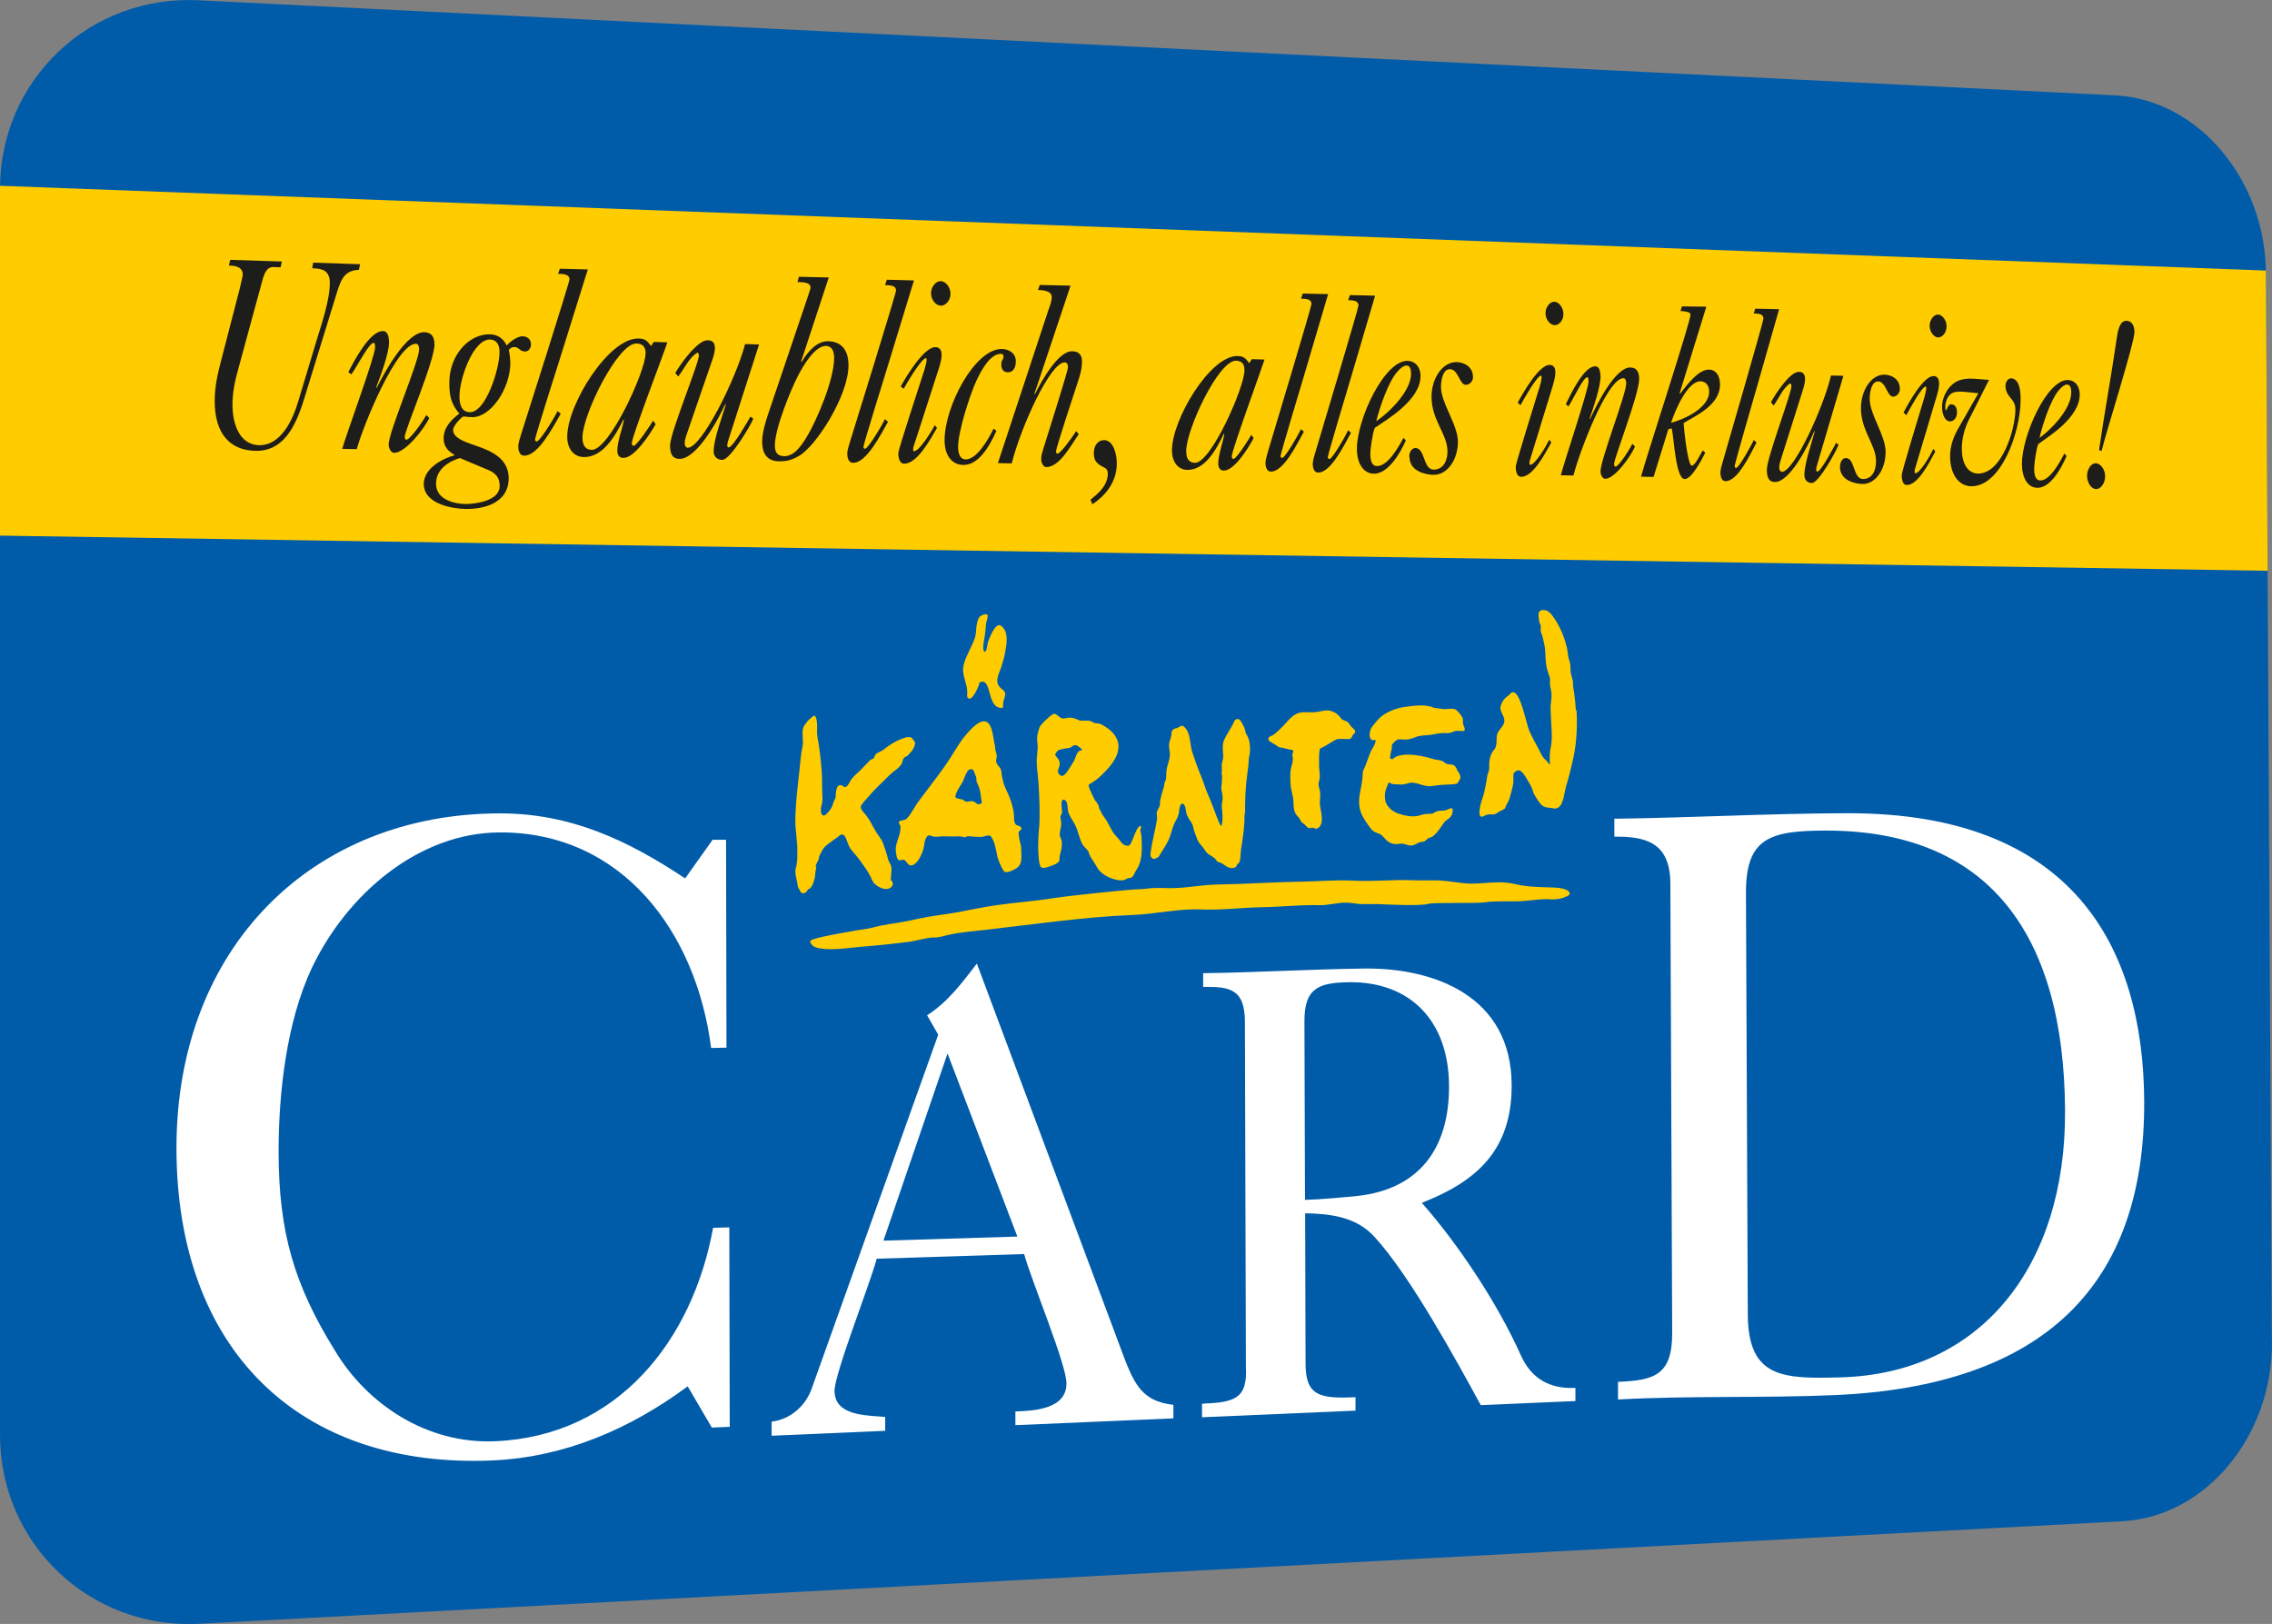
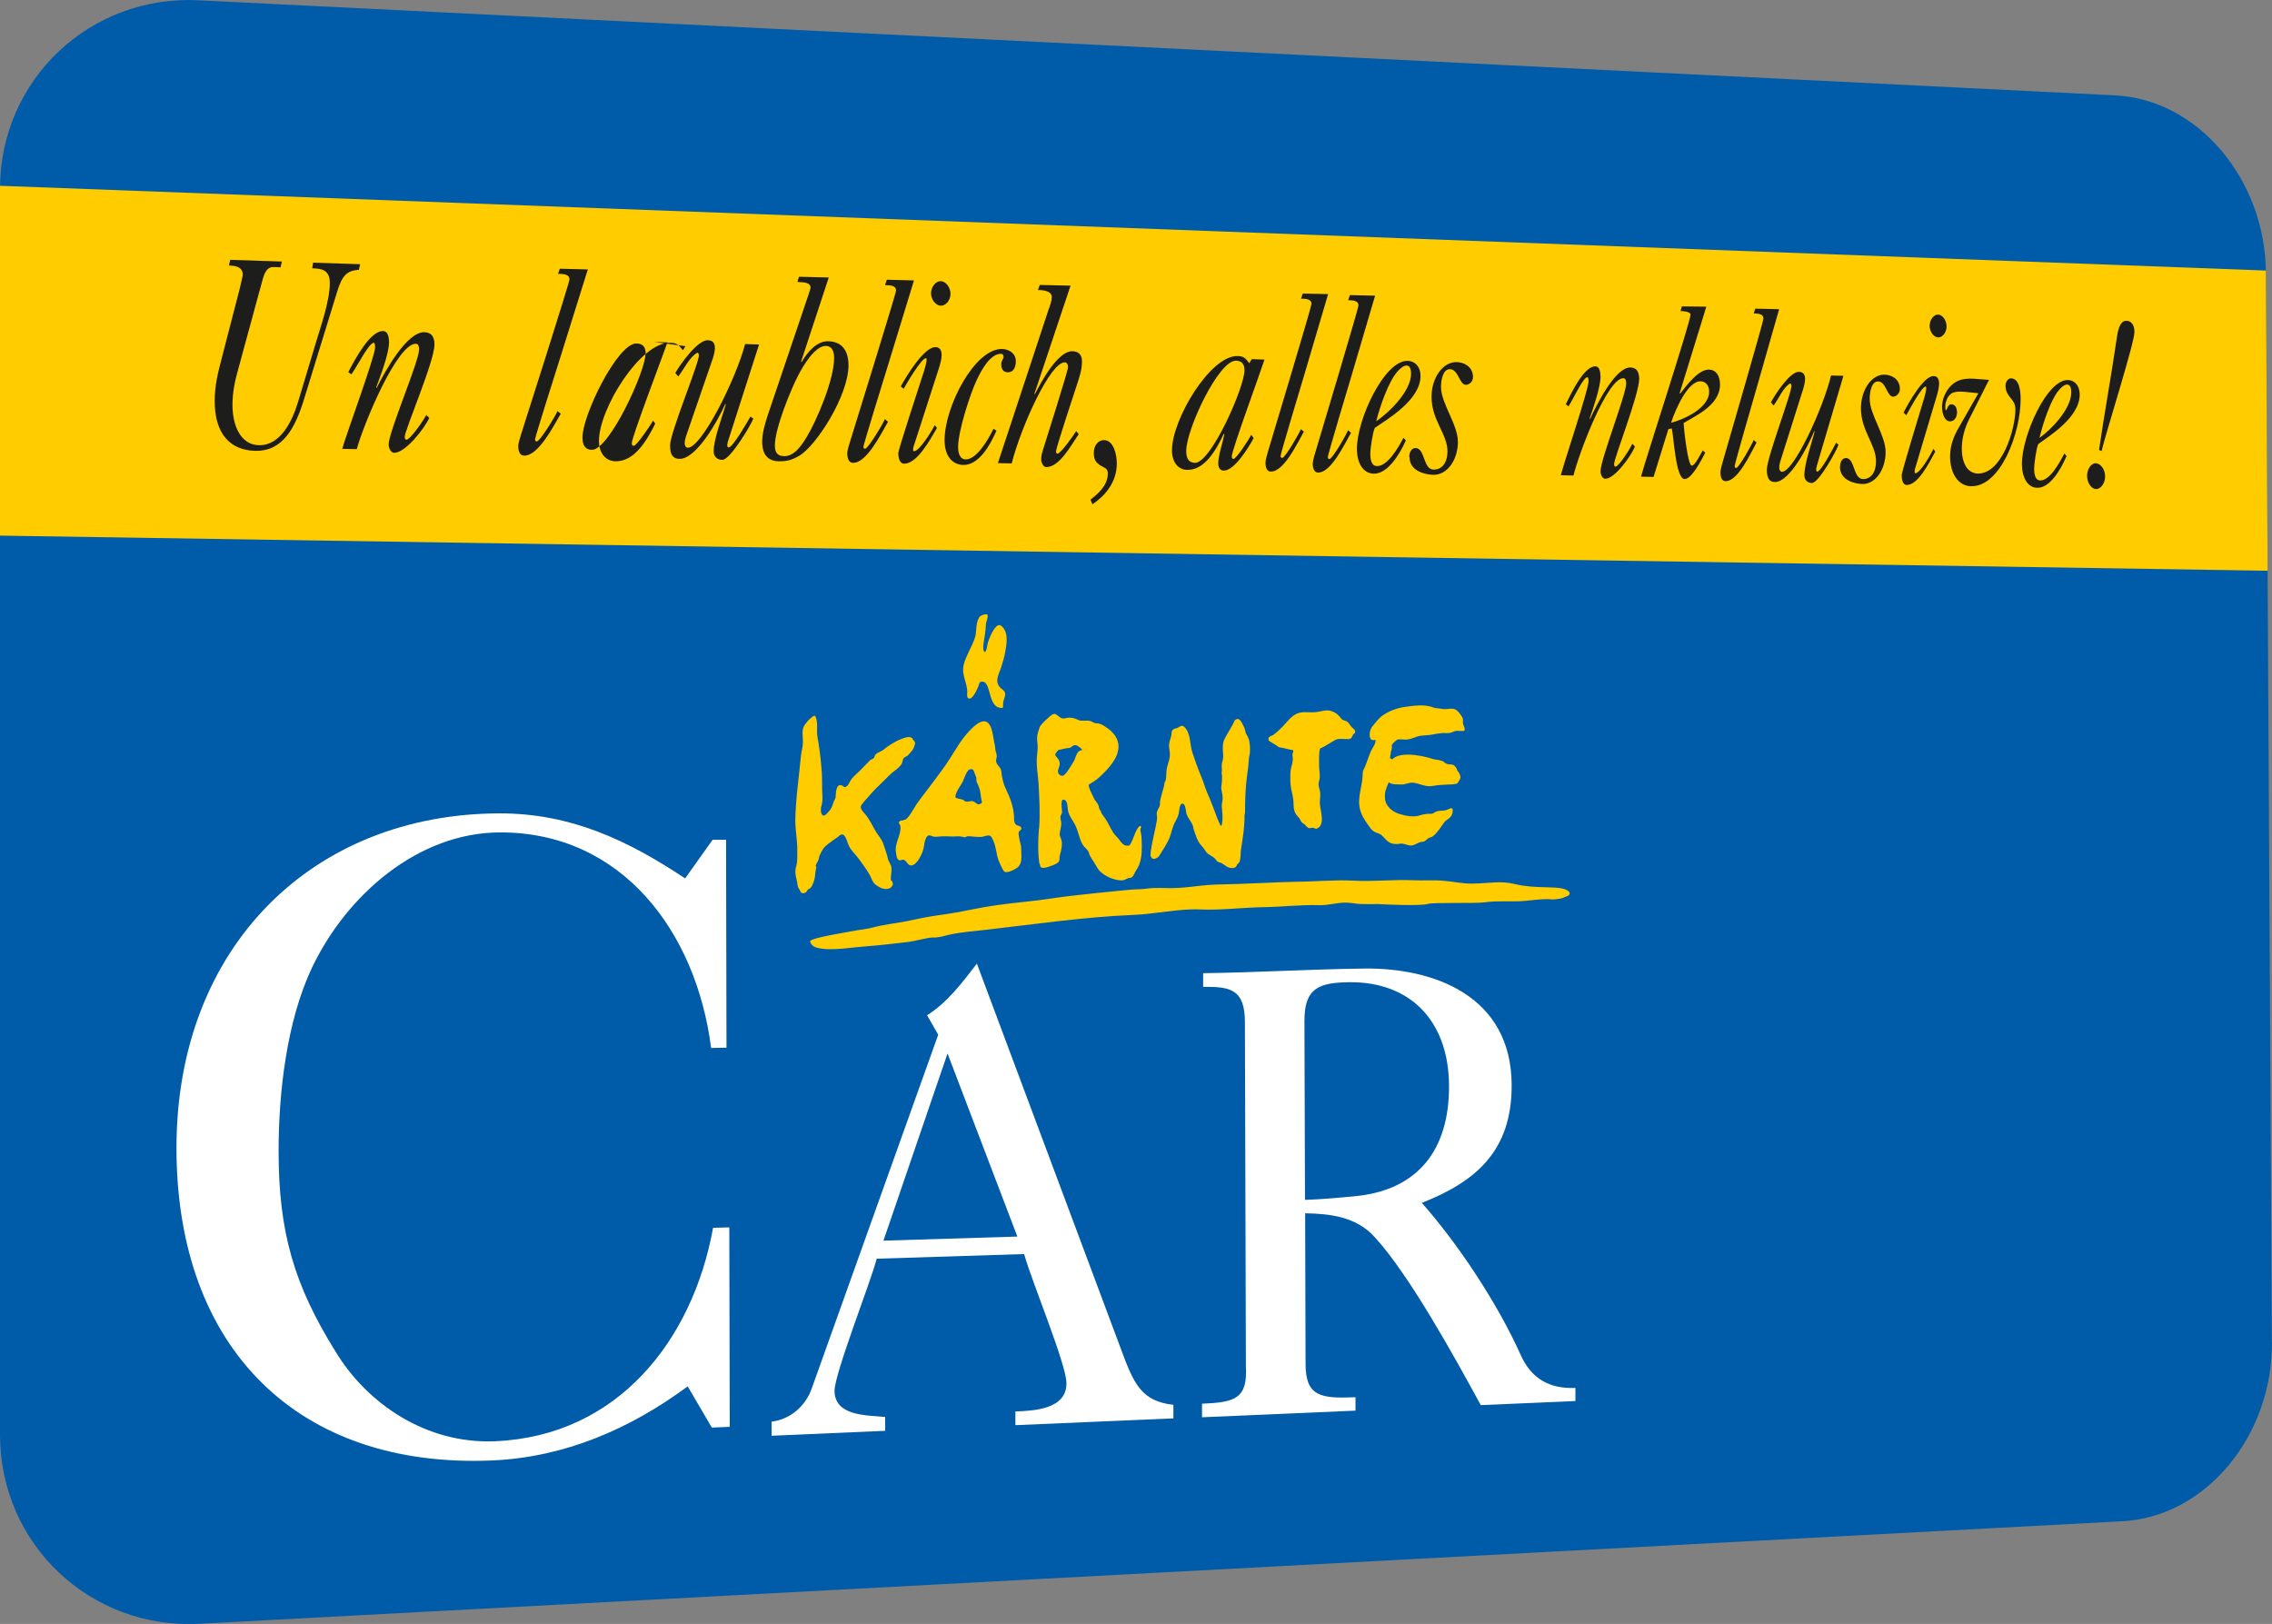
<svg xmlns="http://www.w3.org/2000/svg" id="Ebene_1" viewBox="0 0 161.06 115.12">
  <rect x="0" y="0" width="161.06" height="115.12" fill="#808080" stroke="none" />
  <defs>
    <style>.cls-1{fill:#005ca9;}.cls-1,.cls-2,.cls-3,.cls-4{stroke-width:0px;}.cls-2{fill:#fff;}.cls-3{fill:#1d1d1b;}.cls-4{fill:#fc0;}</style>
  </defs>
  <path class="cls-1" d="m161.06,95.13c.04,6.68-4.7,12.39-10.59,12.71l-136.32,7.27C6.41,115.52,0,109.48,0,101.7V13.38C0,5.64,6.39-.37,14.09.02l135.85,6.74c5.87.29,10.65,5.96,10.69,12.59l.42,75.77Z" />
  <polygon class="cls-4" points="160.75 40.46 0 37.97 0 13.17 160.63 19.18 160.75 40.46" />
  <path class="cls-2" d="m50.5,59.53h.97s.03,14.74.03,14.74l-1.09.02c-1.05-8.23-6.32-15.31-14.98-15.28-5.77.02-10.83,4.38-13.32,9.6-1.79,3.8-2.36,8.83-2.36,13,0,5.74,1.1,9.49,4.04,14.21,2.23,3.68,6.41,6.56,11.31,6.35,8.68-.37,14-7.14,15.45-15.13l1.15-.03.03,14.14-1.27.05-1.71-2.92c-4.1,3.03-8.72,5.02-13.83,5.25-13.74.6-22.41-7.89-22.41-22.15s9.66-23.7,22.92-23.72c5.03,0,9.04,1.89,13.14,4.61l1.94-2.73Z" />
  <path class="cls-2" d="m54.7,101.77v-.99c1.3-.15,2.41-1.09,2.85-2.37l8.96-25.06-.79-1.38c1.44-.9,2.49-2.31,3.53-3.66l10.17,27.21c.95,2.58,1.46,3.8,3.76,4.07v.96s-11.2.48-11.2.48v-.97c1.3-.05,3.63-.15,3.62-2,0-1.34-2.44-7.15-3-9.16l-10.45.33c-.44,1.69-2.99,8.14-2.99,9.36,0,1.83,2.35,1.73,3.59,1.86v.98s-8.05.35-8.05.35Zm7.93-13.82l9.49-.29-4.95-12.98-4.54,13.26Z" />
  <path class="cls-2" d="m85.29,68.99c3.75-.05,7.59-.28,11.41-.33,4.93-.06,10.44,1.92,10.46,8.26.02,4.69-2.57,6.86-6.37,8.35,2.59,2.93,5.37,7.13,7.01,10.78.74,1.67,2.03,2.42,3.88,2.34v.93s-6.71.29-6.71.29c-1.72-3.16-5.02-9.19-7.51-11.9-1.29-1.45-3.15-1.67-4.94-1.7l.03,10.65c0,2.31,1.01,2.5,3.54,2.39v.95s-10.88.47-10.88.47v-.96c2.36-.1,3.24-.36,3.11-2.68l-.07-24.37c0-2.32-1.02-2.53-2.96-2.5v-.96Zm17.43,7.98c-.02-4.62-2.77-7.4-7.1-7.34-2.12.03-3.16.41-3.15,2.76l.04,12.67c1.25-.04,2.5-.16,3.74-.28,4.24-.48,6.49-3.23,6.47-7.81" />
-   <path class="cls-2" d="m114.43,58.04c5.56-.07,11.05-.38,16.54-.39,15.96-.03,20.97,9.48,21.03,20.4.07,13.22-7.29,20.21-21.94,20.85-5.09.22-10.23.03-15.36.31v-1.25c2.57-.11,3.85-.46,3.84-3.49l-.13-31.85c-.01-3.03-1.94-3.32-3.97-3.31v-1.25Zm9.47,35.14c.02,4.56,2.55,4.57,6.63,4.46,9.91-.3,15.92-7.9,15.86-18.89-.06-12.65-5.53-19.91-17.03-19.87-3.93.01-5.61.55-5.59,4.45l.13,29.85Z" />
  <path class="cls-3" d="m19.98,18.55l-.09.4-.48-.02c-.48-.02-.66.4-.81.95l-1.71,6.28c-.23.8-.41,1.66-.41,2.52,0,1.5.57,2.85,1.88,2.88,1.53.03,2.37-1.73,2.77-3.07l1.27-4.22c.36-1.21.98-2.94.98-4.22,0-.97-.66-1.01-1.25-1.03l.07-.4,3.33.11-.09.4c-1.13.04-1.31.81-1.69,2.04l-2.16,7.01c-.64,2.12-1.51,3.82-3.49,3.78-1.78-.04-2.88-1.19-2.88-3.53,0-1.09.23-2.01.5-3.04l1.28-4.95c.12-.53.21-.89.21-.97,0-.61-.65-.63-.98-.65l.09-.4,3.66.12Z" />
  <path class="cls-3" d="m24.26,31.82c.28-1.02,2.33-6.56,2.33-7.19,0-.11-.01-.32-.09-.33-.34,0-1.1,1.53-1.59,2.24l-.22-.16c.46-.88,1.54-2.94,2.47-2.91.34,0,.41.43.42.79,0,.82-.65,2.49-.91,3.2l.03.04c.59-1.18,2.14-3.98,3.38-3.95.46.01.72.27.72.87,0,1.21-2.12,6.08-2.11,6.56,0,.09.03.19.12.19.28,0,1.25-1.43,1.41-1.75l.21.21c-.38.81-1.71,2.48-2.49,2.47-.21,0-.38-.29-.39-.58,0-.91,2.16-5.9,2.16-6.75,0-.17-.04-.4-.22-.4-1.34-.04-3.71,5.69-4.2,7.47l-1.03-.02Z" />
-   <path class="cls-3" d="m36.18,25.68c0,1.9-1.41,3.92-2.71,3.89-.44-.01-.53-.05-.6-.05-.13.02-.75.63-.75.97,0,.57.92.85,1.23.97.98.36,2.7.78,2.71,2.43,0,1.88-1.94,2.21-3.05,2.19-.82-.01-2.97-.3-2.97-1.78,0-1.14,1.45-1.84,2.17-2.02v-.04c-.38-.22-.76-.53-.76-1.15,0-.85.61-1.38,1.11-1.77-.56-.66-.71-1.21-.71-2.17,0-1.99,1.4-3.49,2.89-3.45.48.01.92.25,1.18.79.26-.29.77-.66,1.12-.65.26,0,.6.15.6.58,0,.28-.2.5-.41.5-.41-.01-.42-.31-.77-.32-.19,0-.25.07-.39.2.06.3.1.59.1.89m-5.26,8.6c0,1.17,1.38,1.43,2.06,1.44.6.01,2.46-.18,2.45-1.28,0-.66-.34-.93-.8-1.13l-2.02-.85c-.7.21-1.69.74-1.69,1.82m2.39-5.07c1.14.03,2.11-3.06,2.11-4.26,0-.56-.22-.87-.67-.89-1.2-.03-2.18,2.79-2.17,4.06,0,.64.21,1.08.73,1.09" />
  <path class="cls-3" d="m39.68,19.05l1.99.05-1.91,6.11c-.2.61-1.83,5.78-1.83,5.93,0,.13.04.15.13.15.22,0,1.35-1.85,1.46-2.15l.23.19c-.53.91-1.59,2.99-2.59,2.97-.31,0-.42-.31-.42-.67,0-.24.13-.58.19-.81.35-1.08,3.44-10.8,3.44-11.01,0-.38-.43-.39-.81-.4l.13-.37Z" />
-   <path class="cls-3" d="m46.35,24.24l.96.03c-.28.85-2.52,6.69-2.52,7.14,0,.15.04.19.14.19.2,0,1.2-1.47,1.36-1.78l.19.25c-.43.75-1.51,2.41-2.3,2.39-.26,0-.42-.18-.42-.51,0-.66.36-1.56.47-2.18l-.03-.04c-.63,1.28-1.51,2.7-2.82,2.67-.68-.01-1.17-.55-1.17-1.45,0-2.27,2.94-7.01,5.05-6.95.46.01.59.13.9.53l.18-.29Zm-.58.82c0-.54-.27-.7-.65-.71-1.33-.04-3.83,5.06-3.83,6.66,0,.58.22.87.66.88,1.24.03,3.81-5.57,3.81-6.82" />
+   <path class="cls-3" d="m46.35,24.24l.96.03c-.28.85-2.52,6.69-2.52,7.14,0,.15.04.19.14.19.2,0,1.2-1.47,1.36-1.78l.19.25l-.03-.04c-.63,1.28-1.51,2.7-2.82,2.67-.68-.01-1.17-.55-1.17-1.45,0-2.27,2.94-7.01,5.05-6.95.46.01.59.13.9.53l.18-.29Zm-.58.82c0-.54-.27-.7-.65-.71-1.33-.04-3.83,5.06-3.83,6.66,0,.58.22.87.66.88,1.24.03,3.81-5.57,3.81-6.82" />
  <path class="cls-3" d="m53.8,24.45l-2.16,6.73c-.03.07-.18.54.01.54.3,0,1.33-1.81,1.55-2.19l.2.15c-.14.4-1.63,2.93-2.2,2.92-.41,0-.61-.29-.61-.59,0-.91.63-2.51.86-3.34l-.03-.04c-.54,1.21-2.06,3.93-3.26,3.9-.48-.01-.66-.33-.66-.95,0-.93,2.15-6.05,2.04-6.43-.03-.09-.01-.11-.1-.15-.58.32-.92,1.13-1.36,1.69l-.21-.25c.41-.7,1.59-2.34,2.3-2.32.28,0,.51.13.51.55,0,.2-.08.54-.15.74l-1.91,5.55c-.06.22-.08.26-.08.52,0,.13.11.26.21.26.98.02,3.41-4.84,4.07-7.35l.99.03Z" />
  <path class="cls-3" d="m56.65,19.62l2.1.05-1.96,5.96.03.04c.45-.76,1.1-1.5,1.9-1.48.87.03,1.42.54,1.43,1.7,0,2.17-2.31,5.75-3.51,6.43-.52.3-.88.39-1.45.38-.72-.02-1.16-.43-1.16-1.4,0-.61.22-1.33.4-1.88l2.86-8.46c.11-.33.17-.53.17-.55,0-.39-.45-.4-.93-.42l.11-.37Zm-1.1,12.72c.73.02,1.22-.68,1.63-1.35.7-1.15,1.95-4.05,1.95-5.62,0-.52-.18-.83-.57-.85-.78-.02-1.62,1.38-2.01,2.16-.49.95-1.62,3.68-1.62,4.9,0,.56.24.75.63.75" />
  <path class="cls-3" d="m62.88,19.83l1.91.05-1.83,5.98c-.19.6-1.75,5.66-1.75,5.8,0,.13.04.15.12.15.21,0,1.29-1.81,1.4-2.1l.22.19c-.51.89-1.52,2.93-2.48,2.91-.29,0-.4-.3-.41-.65,0-.24.12-.57.18-.79.33-1.06,3.28-10.57,3.28-10.77,0-.37-.42-.38-.78-.39l.12-.36Z" />
  <path class="cls-3" d="m63.85,27.4c.44-.8,1.67-2.81,2.46-2.79.26,0,.44.16.44.54,0,.33-.1.64-.19.95l-1.81,5.6s-.06.29.03.29c.4,0,1.25-1.4,1.49-1.85l.15.2c-.51.87-1.41,2.55-2.34,2.53-.3,0-.4-.41-.4-.74,0-.28,1.54-4.92,1.74-5.57.08-.22.38-1.16.22-1.17-.32,0-1.38,1.81-1.58,2.17l-.21-.17Zm2.15-6.61c0-.46.34-.87.69-.86s.69.43.69.9-.34.85-.69.84-.69-.42-.69-.88" />
  <path class="cls-3" d="m70.63,30.55c-.48,1.1-1.28,2.44-2.35,2.41-.82-.02-1.32-.69-1.32-1.75,0-2.4,2.15-6.53,4.09-6.47.37.01.96.23.96.87,0,.47-.2.8-.58.78-.25,0-.45-.18-.45-.52,0-.27.05-.27.15-.49.04-.18-.04-.29-.15-.3-.78-.02-1.41,1.15-1.76,1.9-.45.97-1.31,3.6-1.3,4.72,0,.46.15.86.52.87.79.02,1.61-1.39,1.99-2.18l.21.15Z" />
  <path class="cls-3" d="m74.37,21.85c.08-.23.19-.54.19-.79,0-.47-.72-.5-.98-.5l.13-.36,2.18.05-2.56,7.66.03.04c.5-.99,1.66-3.08,2.66-3.05.35.01.68.16.68.71,0,.6-.15,1.01-.32,1.55-.19.56-1.52,4.61-1.52,4.83,0,.09.03.16.09.17.22.04,1.17-1.32,1.34-1.6l.18.22c-.54.77-1.36,2.35-2.31,2.33-.18,0-.35-.28-.35-.54,0-.29.05-.42.13-.69.2-.65,1.78-5.62,1.77-5.84,0-.2-.07-.35-.23-.35-1.02-.03-3.1,4.55-3.76,7.16l-.98-.02,3.62-10.97Z" />
  <path class="cls-3" d="m77.31,35.42c.48-.39,1.22-.97,1.22-1.84,0-.2-.03-.24-.14-.37-.42-.26-.85-.34-.85-1.1,0-.56.33-.92.74-.91.62.01.89.94.89,1.65,0,1.39-.89,2.34-1.73,2.9l-.14-.33Z" />
  <path class="cls-3" d="m88.76,25.46l.88.03c-.26.82-2.32,6.43-2.32,6.86,0,.14.04.18.13.18.19,0,1.11-1.41,1.25-1.71l.17.24c-.39.73-1.39,2.32-2.12,2.3-.24,0-.38-.17-.39-.49,0-.63.33-1.5.43-2.09l-.03-.04c-.58,1.23-1.38,2.59-2.6,2.57-.63-.01-1.08-.53-1.08-1.39,0-2.18,2.71-6.73,4.65-6.68.42.01.54.12.83.51l.17-.28Zm-.54.79c0-.52-.25-.67-.6-.68-1.23-.04-3.53,4.87-3.53,6.4,0,.56.2.83.62.84,1.14.02,3.51-5.36,3.51-6.56" />
  <path class="cls-3" d="m92.34,20.81l1.81.04-1.72,5.82c-.18.59-1.65,5.5-1.65,5.64,0,.13.04.14.12.15.2,0,1.22-1.76,1.32-2.04l.21.18c-.48.86-1.43,2.85-2.34,2.83-.28,0-.38-.29-.38-.63,0-.23.12-.55.17-.77.31-1.03,3.09-10.28,3.09-10.48,0-.36-.39-.37-.74-.38l.12-.35Z" />
  <path class="cls-3" d="m95.69,20.92l1.79.04-1.71,5.8c-.18.58-1.64,5.48-1.64,5.63,0,.13.04.14.12.15.2,0,1.21-1.75,1.31-2.04l.21.18c-.48.86-1.43,2.84-2.33,2.82-.27,0-.38-.29-.38-.63,0-.23.12-.55.17-.76.31-1.03,3.07-10.25,3.07-10.45,0-.36-.39-.37-.73-.38l.12-.35Z" />
  <path class="cls-3" d="m99.66,31.22c-.46,1.04-1.31,2.38-2.28,2.36-.75-.02-1.19-.75-1.19-1.77,0-2.08,1.95-6.28,3.6-6.23.47.01.9.36.91,1.07,0,1.72-2.39,3.09-3.24,3.68-.15.32-.32,1.49-.32,1.81,0,.46.08.89.47.9.74.02,1.49-1.26,1.88-2l.17.18Zm.37-4.73c0-.3-.07-.57-.32-.58-.23,0-.52.27-.67.46-.61.69-1.22,2.45-1.48,3.49.78-.51,2.48-2.08,2.47-3.38" />
  <path class="cls-3" d="m99.9,32.41c0-.37.17-.65.45-.65.68.02.53,1.52,1.27,1.53.59.01.99-.47.99-1.31,0-1.2-1.13-2.2-1.13-3.85,0-1.35.81-2.49,1.79-2.46.46.01,1.14.28,1.15,1.06,0,.34-.29.56-.51.55-.46-.01-.52-1.09-1.12-1.11-.49-.01-.64.74-.64,1.27,0,1.13,1.19,2.65,1.2,3.87,0,1.31-.77,2.37-1.74,2.35-.52-.01-1.69-.23-1.69-1.26" />
-   <path class="cls-3" d="m107.59,28.55c.4-.76,1.53-2.7,2.26-2.68.24,0,.41.15.41.52,0,.32-.09.61-.17.91l-1.65,5.37s-.05.28.03.28c.37,0,1.15-1.35,1.36-1.78l.14.2c-.47.83-1.3,2.45-2.15,2.43-.28,0-.37-.4-.37-.71,0-.26,1.41-4.72,1.59-5.34.08-.21.35-1.11.2-1.12-.29,0-1.26,1.74-1.45,2.09l-.19-.16Zm1.97-6.34c0-.44.31-.83.63-.82s.63.41.64.86-.31.81-.63.8-.64-.41-.64-.85" />
  <path class="cls-3" d="m110.65,33.67c.24-.94,1.96-6.05,1.96-6.63,0-.11-.01-.3-.08-.3-.29,0-.93,1.41-1.34,2.07l-.19-.15c.39-.81,1.3-2.72,2.1-2.69.29,0,.35.4.36.73,0,.75-.54,2.3-.77,2.96l.03.04c.5-1.09,1.81-3.68,2.86-3.65.39.01.61.24.62.8,0,1.12-1.78,5.62-1.78,6.05,0,.09.03.18.1.18.24,0,1.06-1.32,1.2-1.62l.18.2c-.32.74-1.45,2.29-2.11,2.28-.18,0-.33-.27-.33-.53,0-.84,1.82-5.45,1.82-6.23,0-.16-.04-.37-.19-.37-1.14-.03-3.14,5.26-3.55,6.9l-.87-.02Z" />
  <path class="cls-3" d="m120.88,32.1c-.27.52-.96,1.87-1.46,1.86-.63-.01-.76-2.96-.91-3.59l-.24.05-1.05,3.39-.89-.02c.36-1.35,3.51-10.97,3.51-11.49,0-.23-.62-.25-.71-.25l.1-.33,1.73.02-1.89,6.13.03.04c.51-.65,1.32-1.74,2.07-1.71.46.01.76.42.76,1.06,0,1.49-1.8,2.24-2.58,2.73.01.33.29,3.02.58,3.02.24,0,.62-.84.78-1.08l.17.16Zm.28-4.34c0-.49-.29-.72-.6-.73-.91-.03-1.79,1.99-2.1,2.94.71-.17,2.7-.97,2.7-2.21" />
  <path class="cls-3" d="m124.42,21.88l1.7.04-1.61,5.64c-.17.57-1.54,5.33-1.54,5.47,0,.12.04.14.11.14.19,0,1.14-1.71,1.24-1.98l.2.18c-.45.84-1.34,2.76-2.2,2.74-.26,0-.36-.29-.36-.62,0-.23.11-.54.16-.74.29-1,2.89-9.97,2.89-10.16,0-.35-.37-.36-.69-.37l.11-.34Z" />
  <path class="cls-3" d="m130.67,26.67l-1.85,6.26c-.02.07-.16.5.01.5.26,0,1.14-1.68,1.33-2.04l.17.14c-.12.38-1.4,2.72-1.89,2.71-.35,0-.53-.27-.53-.55,0-.85.54-2.33.73-3.11l-.02-.04c-.46,1.13-1.77,3.65-2.8,3.63-.42,0-.57-.31-.57-.88,0-.87,1.84-5.62,1.74-5.97-.03-.09-.01-.1-.09-.14-.5.3-.79,1.05-1.17,1.57l-.19-.23c.35-.65,1.36-2.17,1.98-2.16.24,0,.44.12.44.51,0,.19-.07.5-.13.69l-1.63,5.16c-.05.21-.07.24-.07.48,0,.12.1.24.18.25.85.02,2.93-4.5,3.49-6.83l.85.02Z" />
  <path class="cls-3" d="m130.44,33.1c0-.36.16-.63.42-.63.64.01.5,1.47,1.2,1.49.56.01.93-.46.93-1.27,0-1.17-1.06-2.14-1.07-3.74,0-1.31.76-2.42,1.68-2.39.44.01,1.08.27,1.08,1.02,0,.33-.27.54-.48.54-.44-.01-.49-1.06-1.06-1.08-.46-.01-.6.72-.6,1.24,0,1.1,1.12,2.57,1.13,3.75,0,1.27-.73,2.3-1.64,2.28-.49-.01-1.59-.22-1.6-1.22" />
  <path class="cls-3" d="m134.93,29.27c.38-.74,1.44-2.63,2.14-2.61.23,0,.38.15.39.51,0,.31-.08.6-.16.88l-1.56,5.23s-.05.27.03.27c.35,0,1.09-1.31,1.29-1.73l.13.19c-.44.81-1.23,2.39-2.03,2.37-.27,0-.35-.38-.35-.69,0-.26,1.33-4.59,1.51-5.2.07-.2.33-1.08.19-1.09-.28,0-1.19,1.7-1.37,2.03l-.18-.16Zm1.86-6.17c0-.43.3-.81.6-.8s.6.4.6.84-.3.79-.6.78-.6-.4-.6-.82" />
  <path class="cls-3" d="m140.27,27.88l-.97-.1c-.9-.09-1.02.16-1.15.29-.1.1-.25.42-.25.73,0,.04,0,.29.05.29.07,0,.12-.44.38-.43s.4.23.4.57c0,.39-.22.64-.49.64-.38,0-.57-.53-.57-1.02,0-.75.48-1.59,1.16-1.86.29-.13.67-.17,1.12-.14l1.05.08-1.45,2.87c-.28.57-.48,1.3-.48,2,0,1.01.39,1.75,1.13,1.77,1.7.04,2.67-3.12,2.67-4.55,0-.76-.62-.8-.7-1.58-.03-.32.15-.62.39-.62.56.02.68.8.68,1.46.01,2.38-1.41,6.24-3.52,6.19-.88-.02-1.48-.87-1.48-2.13,0-.8.29-1.48.64-2.07l1.37-2.4Z" />
  <path class="cls-3" d="m146.5,32.32c-.42.99-1.19,2.28-2.08,2.26-.69-.01-1.08-.72-1.09-1.69,0-1.99,1.77-6,3.27-5.95.42.01.82.34.83,1.02,0,1.64-2.18,2.96-2.94,3.52-.14.3-.29,1.42-.29,1.72,0,.44.08.85.43.86.67.01,1.35-1.21,1.71-1.91l.15.17Zm.33-4.51c0-.29-.06-.54-.3-.55-.21,0-.47.26-.61.44-.55.66-1.11,2.34-1.34,3.34.71-.49,2.25-1.99,2.25-3.23" />
  <path class="cls-3" d="m147.95,33.74c0-.47.28-.91.62-.9s.66.44.66.93-.31.91-.65.9-.62-.45-.63-.93m.85-1.84c.38-2.63.86-5.21,1.24-7.83.08-.57.2-1.34.71-1.33.34.01.56.31.56.79,0,.79-2.04,7.19-2.33,8.44l-.18-.07Z" />
-   <path class="cls-4" d="m111.71,50.35c-.02-.39-.06-.78-.11-1.16-.02-.17-.06-.33-.08-.5-.02-.13,0-.27-.02-.4-.03-.16-.08-.31-.12-.46-.08-.26-.03-.51-.07-.77-.03-.18-.11-.34-.14-.52-.03-.19-.04-.38-.08-.57-.23-1.01-.67-1.89-1.18-2.5-.08-.05-.2-.17-.27-.19-.26-.05-.49-.08-.56.18-.04.13,0,.29.01.42,0,.19.08.3.13.48.03.13-.02.24,0,.37.02.14.12.3.14.44.05.28.13.5.16.78.04.37.03.74.08,1.11.02.2.07.39.13.58.05.16.13.32.15.49.01.15-.03.28,0,.42.03.24.11.49.11.74,0,.35-.09.64-.07,1.03.02.34.03.68.05,1.02.02.39.06.84.02,1.23-.03.35-.13.68-.13,1.05,0,.2,0,.4.02.6-.06-.06-.15-.15-.2-.23-.07-.1-.15-.14-.23-.23-.14-.16-.24-.39-.34-.59-.25-.45-.49-.9-.7-1.36-.19-.42-.62-2.73-1.13-2.73-.02,0-.03-.01-.05-.01-.1,0-.18.13-.24.19-.23.16-.42.31-.56.65,0,0-.07.23-.07.22-.03.37.33.65.28,1.03-.04.32-.4.57-.5.87-.08.25-.02.51-.07.75-.08.38-.07.21-.28.54-.12.19-.18.43-.21.66-.03.22.02.47-.04.68-.04.15-.11.25-.12.41-.02.18-.06.37-.09.55-.07.37-.15.74-.28,1.09-.06.15-.38,1.3.04,1.18.13-.03.23-.13.38-.15.14-.02.3,0,.44-.01.12-.02.25-.12.36-.19.12-.08.27-.11.38-.2.07-.05.06-.11.09-.18.03-.09.09-.17.14-.26.06-.12.11-.24.15-.37.08-.26.14-.53.21-.8.06-.23.04-.47.04-.71,0-.09,0-.16.04-.23.07-.08.19-.16.3-.18.26-.03.51.43.63.63.11.18.23.38.32.57.08.17.1.37.21.54.16.26.32.57.56.76.18.14.35.13.56.16.07,0,.25.05.33.05.63-.04.62-1.06.81-1.66.17-.55.31-1.13.44-1.69.1-.41.17-.83.22-1.24.09-.79.11-1.59.06-2.38" />
  <path class="cls-4" d="m68.7,49.52c.26.06.58-.68.66-.88.06-.15.03-.31.26-.32.69-.03.37,1.95,1.43,1.86.08,0,.05-.14.06-.3.03-.44.35-.71-.06-1.01-.62-.46-.28-.97-.08-1.56.12-.36.22-.72.29-1.09.1-.56.27-1.46-.31-1.87-.4-.28-.91,1.08-.95,1.33,0,.04-.08.58-.2.53-.14-.06-.1-.49-.07-.64.07-.42.14-.86.16-1.29,0-.17.19-.58.11-.69-.03-.05-.1-.05-.18-.04-.13.02-.29.1-.34.14-.13.12-.18.33-.22.48-.08.33-.04.68-.14,1.01-.21.66-.63,1.26-.8,1.93-.18.7.22,1.23.25,1.91,0,.12-.08.48.14.51" />
  <path class="cls-4" d="m97.2,58.76c.24.33.54.24.79.49.28.28.49.69,1.27.56.27-.04.48.12.75.13.23,0,.4-.14.61-.22.09-.04.18-.04.27-.05.13-.02.22-.14.32-.22.11-.09.26-.08.37-.17.38-.31.52-.61.82-1.01.12-.16.48-.26.56-.63,0-.03.1-.41-.13-.34-.13.04-.27.13-.4.15-.17.03-.34.01-.51.05-.15.03-.21.1-.34.16-.08.04-.18.03-.26.03-.23,0-.45.04-.66.11-.46.15-1.01.04-1.46-.1-.39-.12-.77-.38-.95-.79-.1-.25-.09-.56-.04-.83,0-.02.22-.65.25-.62.18.18.65.14.88.15.32.02.54-.17.88-.12.42.07.9.31,1.31.23.8-.14,1.43-.08,1.65-.15.03,0,.07-.02.1-.02.04,0,.15-.2.17-.23.05-.09.1-.2.07-.31-.02-.08-.11-.28-.17-.33-.02-.02-.08-.12-.08-.17-.27-.51-.44-.19-.81-.41-.06-.04-.13-.11-.19-.14-.07-.04-.13-.03-.18-.05-.12-.05-.3-.05-.42-.08-1.28-.41-2.53-.48-2.97,0-.04-.01-.15-.07-.18-.1t.02-.01c0-.1.02-.17.04-.25,0-.01,0-.02,0-.03.01-.15.07-.28.09-.43,0-.06-.02-.13,0-.2.04-.1.33-.38.43-.39.22-.03.45.03.67,0,.24-.02.47-.14.7-.21.35-.1.73-.07,1.08-.14.36-.07.67-.13,1.04-.1.25.01.36-.08.57-.15.08-.03.28,0,.38,0,.13-.02.31.07.29-.15,0-.09-.1-.28-.12-.38-.03-.15.04-.26-.04-.42-.09-.18-.33-.5-.51-.58-.26-.12-.59.02-.86-.03-.3-.05-.62-.06-.69-.1-.15-.09-.64-.17-.89-.15-.05,0-.09,0-.13,0-.32.01-.76.06-1.11.12-.5.08-1.04.29-1.47.59-.26.18-.55.56-.75.81-.22.28-.3,1.11.25.91.03.3-.22.57-.33.82-.19.45-.27.74-.42,1.1-.07.16-.12.22-.14.32-.04.21,0,.43-.12,1.05-.1.47-.19.93-.14,1.37.07.58.32.98.82,1.65" />
  <path class="cls-4" d="m90.12,52.62c.11.06.22.14.33.2.08.04.14.12.22.15.08.03.16.02.24.04.24.05.47.13.71.16.13.02.01.23,0,.29-.01.12.04.25.03.37-.01.16-.04.32-.09.47-.09.27-.09.55-.09.84,0,.31.02.63.09.93.05.21.11.47.13.71.02.27,0,.52.08.74.08.22.2.32.34.49.06.08.09.19.15.26.06.07.15.12.22.17.09.08.16.2.27.25.12.06.2-.03.32-.01.1.01.2.09.25.07.65-.22.29-1.25.25-1.7-.03-.27.04-.55.02-.82-.01-.21-.12-.44-.12-.63,0-.18.1-.35.09-.58,0-.23-.05-.5-.05-.71,0-.35-.03-.96.07-1.25.44-.17,1.03-.64,1.26-.67.19-.02.38,0,.56,0,.11,0,.26.02.35-.04.06-.04.13-.19.16-.26.04-.08.16-.09.16-.22,0-.11-.1-.2-.18-.26-.16-.13-.22-.3-.34-.41-.11-.11-.32-.12-.42-.21-.18-.18-.24-.34-.55-.5-.13-.06-.24-.1-.35-.12-.34-.05-.63.09-1.02.12-.57.04-1-.13-1.52.24-.28.2-.49.49-.73.74-.15.16-.49.48-.67.61-.17.12-.46.12-.35.4.03.06.08.08.14.11" />
  <path class="cls-4" d="m81.73,60.87c.08.05.24-.02.34-.09.03-.03.06-.04.08-.07.24-.4.56-.85.74-1.28.13-.31.19-.66.32-.97.11-.26.26-.45.34-.74.04-.15.05-.76.27-.75.24,0,.24.59.3.75.09.26.28.47.4.71.06.12.06.23.1.36.04.16.11.31.16.46.04.13.08.22.14.34.09.18.19.3.32.44.12.13.19.28.3.41.16.17.38.24.55.39.08.07.13.17.21.24.07.06.15.06.23.09.21.08.36.27.58.34.17.05.31.06.47-.02.06-.03.1-.16.14-.22.04-.05.09-.07.12-.11.12-.17.1-.71.13-.92.07-.43.14-.86.19-1.3.03-.26.04-.52.06-.78,0-.1,0-.22,0-.32,0-.09.04-.16.04-.25,0-.91.03-1.82.16-2.72.05-.35.09-.68.11-1.04,0-.19.08-.37.08-.56.01-.2,0-.41-.03-.61-.03-.23-.11-.41-.22-.59-.1-.15-.08-.36-.17-.51-.07-.13-.25-.59-.44-.58-.14,0-.21.08-.22.09-.21.5-.54.92-.76,1.41-.1.23-.09.5-.08.76,0,.14.03.28.02.43,0,.16-.06.31-.09.46-.03.16,0,.32,0,.48,0,.07-.02.14-.02.2,0,.07.03.14.03.21,0,.17,0,.34-.02.51-.02.17-.06.36-.01.53.04.18.08.38.07.57,0,.18-.07.35-.06.54.02.26.12.98-.02,1.38,0,.02-.02,0-.03,0-.11-.03-.48-1.12-.54-1.26-.13-.3-.22-.59-.36-.89-.23-.5-.32-.91-.51-1.35-.23-.53-.43-1.13-.62-1.68-.2-.57-.1-1.41-.59-1.84-.2-.18-.33.05-.53.1-.11.02-.23.05-.3.15-.08.11-.05.25-.08.38-.05.25-.15.42-.16.69,0,.22.08.48.06.71-.02.38-.21.73-.24,1.11-.02.19-.01.39-.04.58-.01.1-.08.18-.1.27-.02.08-.02.16-.04.24-.09.34-.2.68-.27,1.02-.02.1,0,.22-.02.32-.02.09-.08.18-.12.26-.05.1-.09.19-.1.3,0,.18.05.32.01.5-.03.16-.06.32-.09.48-.04.2-.43,1.85-.35,2.06.04.1.11.16.14.18" />
  <path class="cls-4" d="m57.82,61.4c.03-.15.1-.24.17-.37.06-.12.06-.25.1-.36.05-.12.12-.24.18-.35.13-.28.38-.45.62-.63.04-.03.31-.23.51-.36.54-.56.6.38.85.77.19.3.47.55.67.84.25.36.53.71.74,1.1.13.23.17.47.38.65.31.25.75.47,1.11.23.04-.03.11-.14.13-.18.04-.1-.02-.31-.13-.34,0-.12,0-.25.02-.38.02-.21.06-.46-.01-.66-.05-.13-.13-.24-.18-.37-.05-.12-.06-.24-.1-.37-.1-.29-.18-.59-.29-.87-.13-.32-.42-.63-.59-.95-.17-.33-.35-.65-.56-.95-.12-.17-.39-.39-.42-.61,0-.01,0-.02,0-.03,0,0,0-.01,0-.03.02-.17.5-.64.61-.78.3-.37.66-.69.99-1.02.3-.3.54-.56.89-.81.15-.11.28-.24.39-.39.09-.13.07-.34.18-.45.08-.08.19-.11.27-.17.08-.07.14-.17.22-.25.16-.15.29-.44.3-.67,0-.04-.15-.2-.16-.23-.11-.26-.5-.14-.69-.07-.39.13-.74.34-1.08.57-.14.09-.25.21-.39.29-.13.08-.28.13-.41.22-.11.08-.11.13-.16.25-.04.11-.1.12-.2.16-.12.05-.16.13-.25.22-.15.15-.31.3-.45.46-.23.25-.51.45-.72.72-.15.2-.23.56-.5.57-.05-.01-.07-.07-.11-.08-.04-.02-.5-.37-.51.78,0,.08-.1.22-.13.31-.03.09-.06.17-.09.26-.06.18-.15.33-.28.47-.09.1-.29.36-.43.25-.15-.12-.14-.5-.08-.66.13-.39.05-.8.05-1.2,0-.5,0-1-.05-1.51-.06-.72-.15-1.45-.28-2.17-.09-.48.08-1.08-.17-1.5-.09-.06-.29.15-.3.16-.17.12-.27.25-.43.47-.25.34-.13.83-.13,1.22,0,.33-.11.65-.14.97-.14,1.51-.37,3-.4,4.53-.01.77.16,1.52.14,2.28,0,.29.01.64-.05.93-.02.11-.07.23-.08.34-.03.27.04.55.1.79.04.14.04.41.12.52.03.04.05.09.08.13.04.09.06.17.15.21.13.06.27,0,.35-.11.04-.05.04-.09.09-.13.05-.05.13-.07.18-.12.16-.18.28-.55.31-.79.02-.23.05-.47.1-.69" />
  <path class="cls-4" d="m73.65,58.72c-.06.79-.09,1.63.02,2.41,0,.06.03.1.05.15.02.07,0,.14.08.2.16.13.61-.06.77-.12.15-.05.32-.12.44-.23.15-.13.07-.31.12-.49.1-.36.23-.83.08-1.19-.04-.1-.08-.17-.09-.28,0-.22.09-.47.11-.7.02-.19-.05-.36-.06-.54,0-.14.11-.22.12-.36.01-.16-.19-1.1.22-.84.19.12.16.6.21.79.1.38.34.64.51.99.22.45.28.98.54,1.4.12.19.37.33.42.55.07.29.34.59.48.86.06.11.2.34.32.46.32.3.74.5,1.16.59.14.03.33.06.47.03.11-.02.21-.08.31-.13.09-.04.19-.02.27-.06.17-.09.22-.33.32-.48.08-.12.15-.24.21-.37.12-.29.18-.6.2-.91.01-.3.02-.61,0-.91,0-.15-.02-.3-.04-.44-.02-.13-.07-.21-.04-.34.01-.06.05-.11.04-.17,0-.04-.06-.05-.09-.03-.34.19-.55,1.37-.8,1.39-.01,0-.05,0-.12,0-.27-.01-.44-.29-.59-.49-.12-.15-.27-.27-.37-.43-.19-.3-.34-.64-.53-.94-.09-.15-.29-.36-.34-.53-.02-.08-.07-.13-.11-.2-.04-.09-.04-.18-.07-.27-.03-.07-.08-.14-.12-.2-.08-.1-.16-.19-.21-.32-.05-.11-.47-.89-.34-.96.5-.3.6-.39.89-.66.39-.37.89-.92,1.09-1.45.09-.25.14-.55.09-.81-.09-.45-.4-.81-.75-1.06-.18-.13-.38-.26-.59-.33-.11-.04-.21,0-.32-.04-.17-.06-.26-.16-.44-.17-.18,0-.37,0-.55,0-.1,0-.21-.07-.31-.11-.17-.07-.35-.11-.53-.1-.2,0-.34.1-.54.03-.12-.04-.39-.34-.51-.3-.04.01-.09.02-.12.03-.14.09-.85.7-.92.93-.07.23-.1.33-.11.36-.03.17-.06.19-.06.43,0,.24.05.46.04.7-.01.21-.05.46-.06.67-.04.61.08,1.19.12,1.8.06,1.07.12,2.13.04,3.2m1.15-5.27c.03-.08.19-.3.28-.31.22-.03.42-.11.65-.12.16,0,.22-.11.36-.18.13-.07.26,0,.37.08.04.03.23.16.23.22,0,.01,0,.02,0,.03-.02,0-.12.02-.15.03-.25.12-.31.56-.42.74-.16.25-.52.91-.76,1.04-.04.01-.11,0-.15,0-.03,0-.16-.11-.18-.14-.13-.25.08-.45.08-.7,0-.32-.18-.39-.33-.64.02,0,.01-.02.02-.04" />
  <path class="cls-4" d="m64.12,58.11s-.02.01-.04.02c0,0-.13.03-.17.05,0-.03-.03-.01-.06-.02,0,.02-.1.08-.12.11-.05.05.08.22.1.28-.02,0,0,.02,0,.03.06.66-.44,1.2-.31,1.87.03.16.03.4.18.51.13.09.27-.06.39,0,.18.08.26.38.48.39.42,0,.75-.73.86-1.06.08-.23.08-.48.15-.72.04-.11.1-.27.2-.33.14-.07.27.05.41.07.14.02.28,0,.42-.01.31-.03.62-.01.94,0,.24,0,.46-.04.69.02.07.02.11.05.18.03.06-.02.11-.06.18-.07.09-.01.21.01.3.02.21.02.42.03.63.03.21,0,.47-.16.66-.08.13.05.31.54.34.67.05.18.14.6.17.8.04.19.33.89.48,1.05.17.19.82-.15.99-.31.13-.12.19-.27.22-.45.04-.28,0-.6,0-.88,0-.27-.13-.53-.15-.79-.01-.12-.06-.24-.02-.36.03-.1.2-.13.18-.26-.03-.21-.31-.16-.4-.28-.15-.2-.1-.39-.12-.65-.05-.64-.3-1.29-.57-1.85-.12-.24-.2-.5-.25-.76-.02-.09-.04-.18-.05-.27-.02-.19-.02-.32-.12-.48-.1-.14-.2-.2-.26-.38-.05-.16.01-.25.03-.42.01-.18-.08-.32-.1-.49-.02-.12-.01-.24-.05-.37-.11-.42-.14-1.42-.6-1.61-.51-.2-1.27.73-1.54,1.06-.51.64-.89,1.39-1.37,2.06-.47.67-.98,1.33-1.47,1.98-.18.24-.38.49-.55.74-.12.18-.63,1.12-.84,1.11m4.13-2.76c.12-.24.18-.5.35-.72.08-.1.15-.09.26-.11.04.03.1.04.12.08.07.13.11.28.17.42.08.15.02.27.07.42.03.09.09.17.12.26.03.1.07.19.1.29.04.19.06.38.09.58.02.1.04.2.06.3-.02.11-.16.14-.28.15-.13-.06-.22-.18-.36-.22-.17-.04-.34.07-.51.02-.08-.02-.14-.1-.21-.13-.08-.04-.51-.08-.52-.18-.04-.3.43-.9.55-1.15" />
  <path class="cls-4" d="m110.82,63c-.66-.17-2.05-.02-3.25-.29-.35-.08-.71-.15-1.08-.16-.72-.02-1.44.09-2.16.09-.67,0-1.33-.15-1.99-.2-.74-.07-1.48,0-2.22-.04-1.38-.06-2.76.11-4.15.03-1.38-.07-2.74.07-4.13.08-.72,0-4.22.18-5.02.18-1.85.02-2.29.25-3.81.27-.43,0-1.14-.04-1.57.02-.46.07-.82.05-1.28.09-.48.04-4.22.4-5.54.61-1.32.21-2.66.3-3.99.49-.99.14-1.87.34-2.86.52-.8.14-1.72.24-2.52.41-.33.07-.67.14-1.01.21-.81.16-1.49.21-2.4.45-.39.1-.78.14-1.15.2-1.91.34-3.31.59-3.26.79.14.5.77.48,1.09.53.98.05,1.96-.13,2.94-.2.98-.07,1.99-.2,2.97-.31.34-.04,1.39-.32,1.7-.31.41.02.78-.11,1.17-.2.87-.19,1.76-.25,2.63-.35,3.49-.4,6.95-.91,10.41-1.05,1.56-.06,3.18-.45,4.72-.39,1.5.07,3-.14,4.51-.16,1.31-.02,2.63-.18,3.94-.14.66.02,1.29-.2,1.94-.18.33,0,.66.08.99.1.31.01,1.11,0,1.26,0,.3.02,3.03.16,3.57-.02.3-.1,3.42-.02,3.94-.1.92-.13,2.02-.04,2.68-.09.29,0,1.48-.2,2.13-.12.21.02.86-.09.86-.15.65-.17.4-.49-.07-.61" />
</svg>